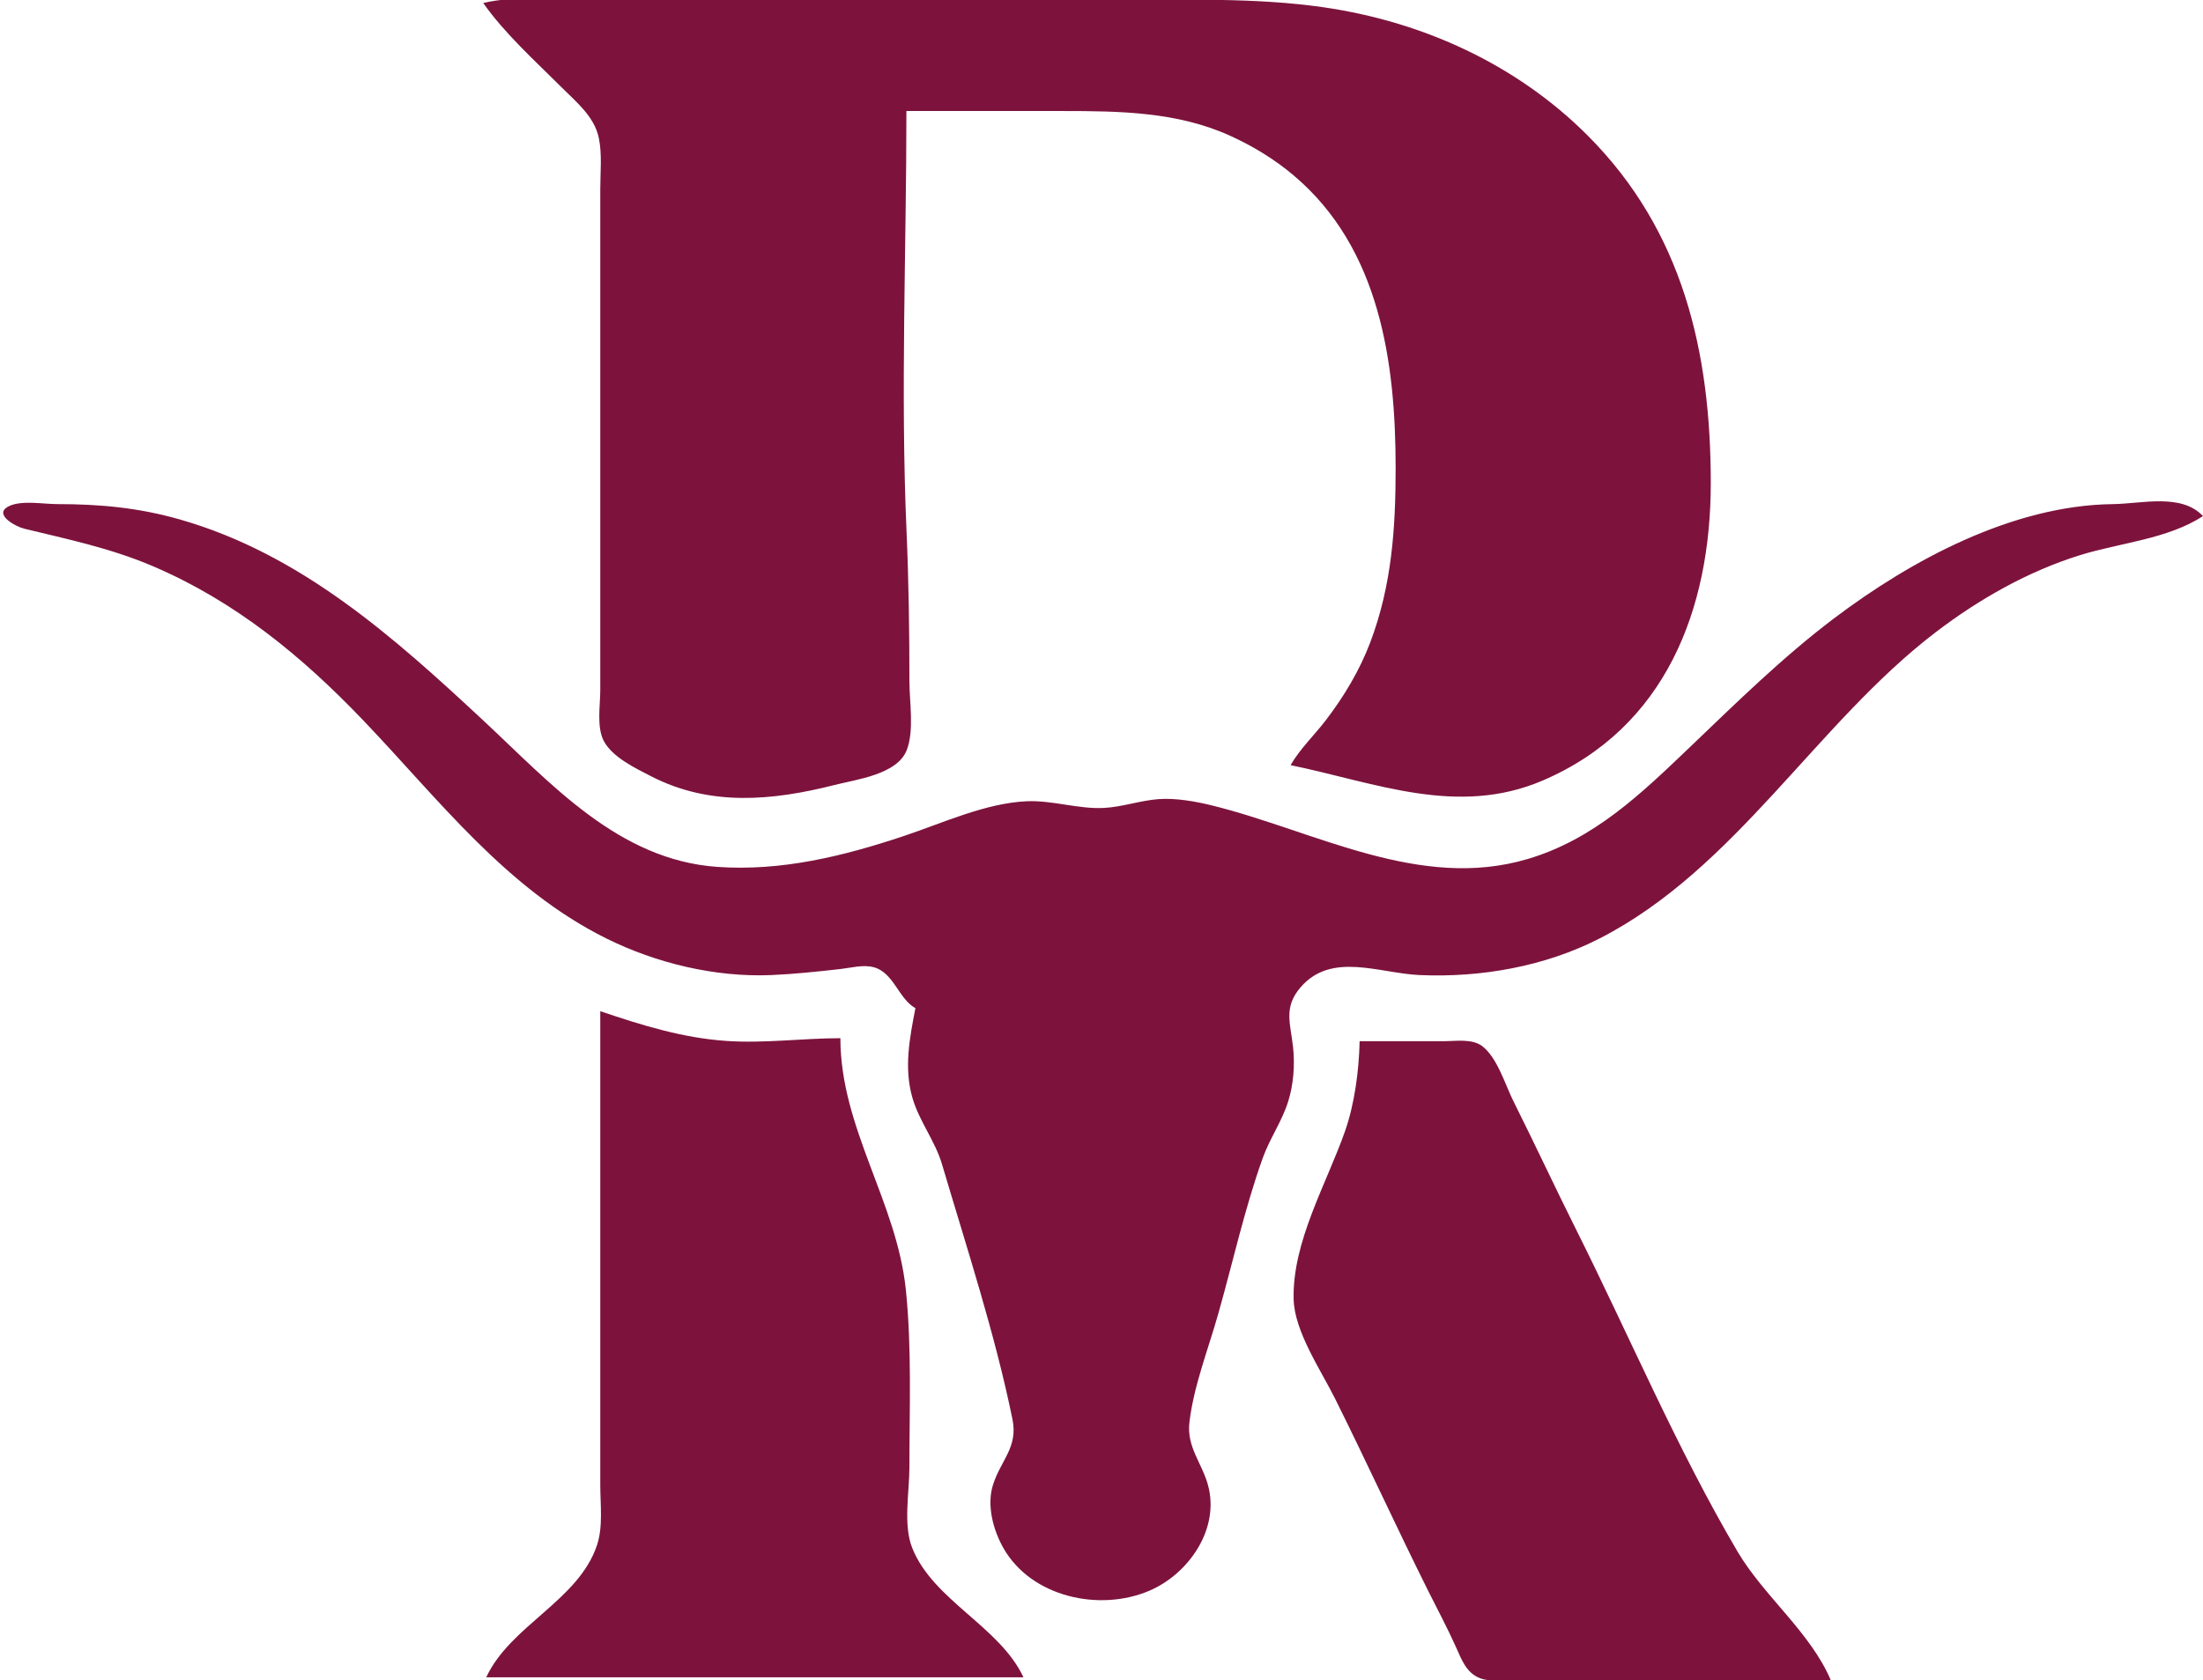
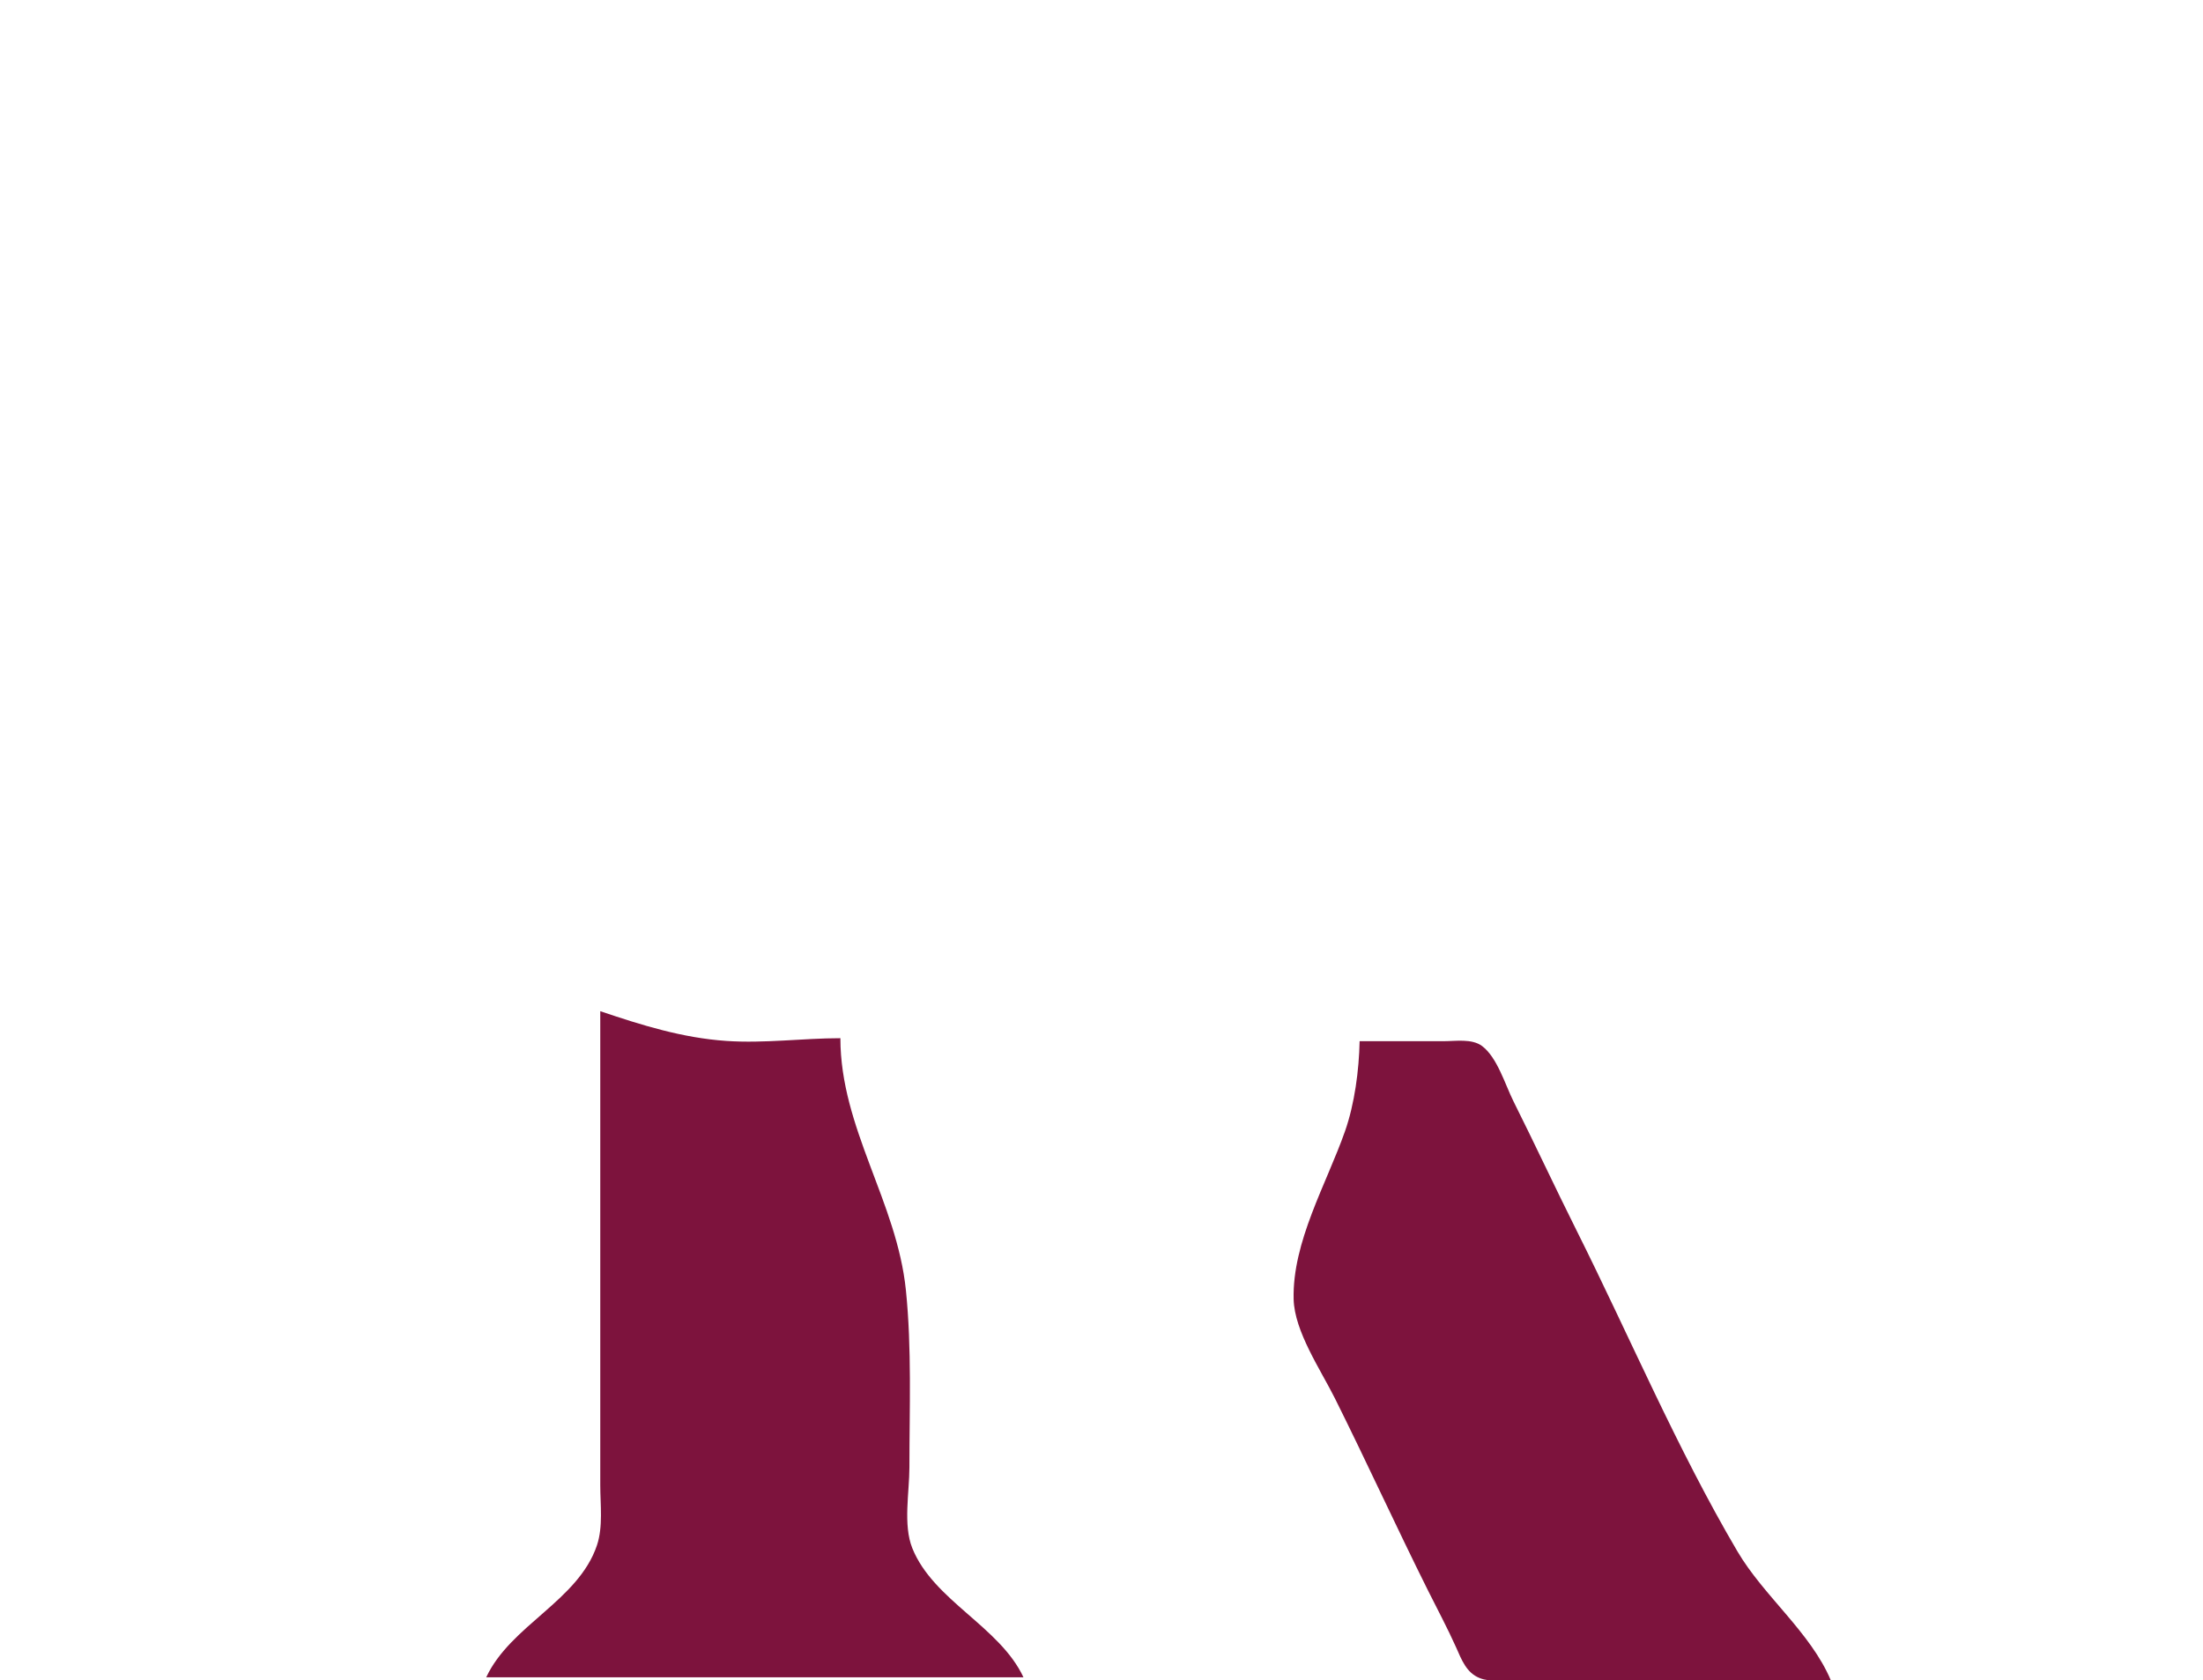
<svg xmlns="http://www.w3.org/2000/svg" width="734" height="560">
  <path style="fill:none; stroke:none;" d="M0 0L0 170C6.128 167.403 12.456 168 19 168C32.159 168 44.26 168.985 57 172.579C98.032 184.157 128.123 211.231 159 239.17C177.755 256.14 194.361 276.051 219 284.655C242.651 292.914 269.618 289.119 293 281.656C308.482 276.714 324.738 268.916 341 267.174C350.211 266.187 358.919 269.96 368 269.53C372.061 269.338 375.972 267.688 380 267.159C387.697 266.149 395.447 266.599 403 268.475C437.011 276.926 469.997 295.398 506 287.335C513.011 285.765 519.635 283.025 526 279.742C549.014 267.869 566.315 246.495 585 229.09C611.983 203.955 642.729 181.561 679 172.374C695.805 168.118 717.901 163.729 734 171L734 0L402 0C406.969 2.085 413.65 1 419 1C428.082 1 437.053 1.811 446 3.424C484.041 10.285 518.151 30.127 541.764 61C563.21 89.039 570 122.449 570 157C570 192.872 561.902 227.914 531 249.96C525.115 254.158 518.709 257.829 512 260.547C483.176 272.224 458.574 258.848 430 255C438.818 244.17 448.321 233.908 454.135 221C463.216 200.839 465 179.793 465 158C465 117.936 458.951 73.089 421 50.453C399.609 37.694 376.162 37 352 37L302 37C302 89.657 303 142.429 303 195L303 234C303 239.749 304.182 247.059 300.486 251.945C295.88 258.035 285.016 259.564 278 261.37C257.022 266.771 236.831 268.728 217 258.218C211.475 255.29 203.128 251.165 200.742 244.996C198.742 239.824 200 232.469 200 227L200 188L200 95C200 79.462 201.071 63.492 199.91 48C198.828 33.578 181.159 23.06 172.285 13C169.899 10.294 162.495 4.497 163 1C158.28 -0.981 152.08 0 147 0L114 0L0 0z" />
-   <path style="fill:#7d133d; stroke:none;" d="M161 1C168.228 11.26 178.141 20.14 187 29C191.955 33.955 198.035 38.802 199.521 46C200.646 51.447 200 57.465 200 63L200 94L200 193L200 230C200 235.102 198.733 242.305 201.179 246.96C204.018 252.362 211.78 256.059 217 258.741C236.618 268.821 257.332 266.861 278 261.626C285.468 259.734 298.956 258.102 302.106 249.995C304.655 243.439 303 233.943 303 227C303 210.274 302.769 193.664 302.039 177C300.004 130.53 302 83.519 302 37L354 37C373.008 37 392.356 37.236 410 45.309C417.608 48.79 424.594 53.04 431 58.439C459.76 82.681 465 120.743 465 156C465 176.025 463.722 195.066 456.575 214C453.042 223.361 447.838 232.058 441.764 240C437.885 245.071 433.204 249.456 430 255C458.322 260.846 485.581 272.297 514 260.127C555.014 242.563 570 202.897 570 161C570 117.44 560.825 77.004 528.911 45.09C505.193 21.372 473.947 7.199 441 2.428C418.173 -0.877 394.048 0 371 0L263 0L196 0C184.718 0 172.01 -1.621 161 1M305 336C303.066 345.974 301.103 355.988 304.043 366C306.337 373.809 311.555 380.22 313.856 388C322.113 415.922 331.508 444.47 337.334 473C339.261 482.435 333.356 486.72 330.803 495C328.713 501.781 330.941 510.016 334.36 515.999C343.66 532.279 366.373 537.263 383 530.121C395.99 524.542 406.46 509.633 402.502 495C400.49 487.563 395.316 482.259 396.293 474C397.725 461.894 402.544 449.698 405.86 438C410.748 420.753 414.667 402.885 420.698 386C423.036 379.454 427.177 373.645 429.226 367C430.989 361.282 431.463 354.944 430.826 349C429.988 341.172 427.532 335.767 433.329 329.04C443.639 317.076 459.476 324.368 473 324.961C493.424 325.855 514.736 322.104 533 312.741C578.375 289.479 605.107 241.11 645 210.654C659.365 199.688 675.697 190.408 693 185.025C706.332 180.878 722.18 179.698 734 172C726.733 164.291 713.65 167.889 704 168.004C670.654 168.401 636.876 186.57 611 206.13C593.891 219.063 578.471 234.246 563 249.039C546.767 264.562 531.101 279.727 509 286.279C472.939 296.971 438.18 276.967 404 268.475C398.443 267.095 391.729 265.898 386 266.325C379.926 266.778 374.018 268.907 368 269.251C359.323 269.746 350.792 266.64 342 267.039C328.264 267.663 313.918 274.361 301 278.667C280.91 285.363 260.35 290.407 239 288.91C206.009 286.598 183.537 261.083 161 240.09C131.063 212.202 100.24 184.666 60 173.141C46.213 169.193 33.264 168 19 168C14.454 168 7.371 166.678 3.167 168.603C-2.679 171.282 5.263 175.518 8 176.181C22.703 179.741 36.996 182.727 51 188.72C78.359 200.429 100.531 218.635 120.961 240C146.221 266.418 168.551 296.136 202 312.752C218.642 321.02 238.339 325.748 257 324.961C264.647 324.638 272.389 323.804 280 322.95C283.52 322.555 287.463 321.43 290.985 322.319C297.773 324.03 299.278 332.777 305 336z" />
  <path style="fill:none; stroke:none;" d="M0 172L0 560L493 560C483.114 548.938 477.171 532.535 471.139 519C463.618 502.125 455.016 485.526 446.753 469C443.282 462.058 440.221 454.94 436.753 448C434.002 442.493 430.821 437.355 431.044 431C431.683 412.778 442.24 394.802 448.135 378C451.449 368.554 452.917 356.984 453 347L481 347C484.832 347 489.575 346.279 492.895 348.603C498.028 352.197 500.535 360.577 503.247 366C510.046 379.598 516.443 393.393 523.247 407C536.884 434.275 550.115 461.723 563.753 489C569.138 499.769 574.166 510.859 580.698 521C585.706 528.773 591.903 535.719 597.576 543C601.288 547.764 604.541 553.478 608.888 557.682C611.716 560.416 615.34 559.998 619 560L642 560L734 560L734 172C718.968 178.977 702.581 181.147 687 186.692C670.409 192.597 654.735 202.057 641 213.004C602.836 243.421 576.196 290.083 532 312.741C514.341 321.794 492.839 326.269 473 324.91C459.609 323.993 442.439 316.596 432.533 329.04C427.104 335.861 430.004 342.314 430.826 350C431.395 355.316 430.8 360.896 429.226 366C427.177 372.645 423.036 378.454 420.698 385C415.241 400.278 411.77 416.414 407.291 432C403.46 445.331 398.063 459.216 396.289 473C395.054 482.603 401.042 488.279 402.725 497C405.382 510.767 394.835 524.173 383 529.676C365.68 537.73 342.82 531.292 333.824 514C331.25 509.053 329.214 502.579 330.534 497C331.595 492.516 334.859 489.163 336.633 485C338.533 480.543 338.152 475.621 337.112 471C330.985 443.783 322.423 416.808 314.709 390C311.99 380.549 305.612 372.604 303.517 363C301.503 353.765 303.822 345.119 305 336C300.627 332.279 298.433 324.801 292.91 322.603C288.982 321.041 284.015 322.364 280 322.845C271.826 323.823 263.226 324.971 255 324.971C234.664 324.971 214.802 319.342 197 309.691C154.635 286.725 130.57 241.806 93 212.887C76.379 200.094 57.917 189.994 38 183.355C25.578 179.214 11.276 178.688 0 172M305 335L306 336L305 335z" />
  <path style="fill:#7d133d; stroke:none;" d="M200 337L200 459L200 495C200 501.448 200.975 508.806 198.895 515C192.687 533.486 170.097 541.637 162 559L341 559C333.099 542.057 311.011 533.436 303.98 516C300.834 508.199 303 497.317 303 489C303 469.352 303.817 449.55 301.831 430C298.839 400.553 280.02 375.994 280 346C267.337 346.008 254.728 347.782 242 346.91C227.366 345.908 213.767 341.658 200 337M453 347C452.8 356.671 451.344 367.852 448.135 377C441.972 394.567 430.54 413.831 431.016 433C431.282 443.715 440.014 456.498 444.753 466C455.333 487.214 465.177 508.793 475.753 530C478.901 536.313 482.258 542.56 485.139 549C486.946 553.04 488.546 557.498 493.015 559.258C496.601 560.67 501.223 560 505 560L529 560L610 560C603.228 543.981 587.678 531.99 578.861 517C558.704 482.732 543.015 445.536 525.247 410C518.111 395.728 511.377 381.261 504.247 367C501.492 361.489 498.849 352.374 493.787 348.603C490.395 346.077 484.975 347 481 347L453 347z" />
</svg>